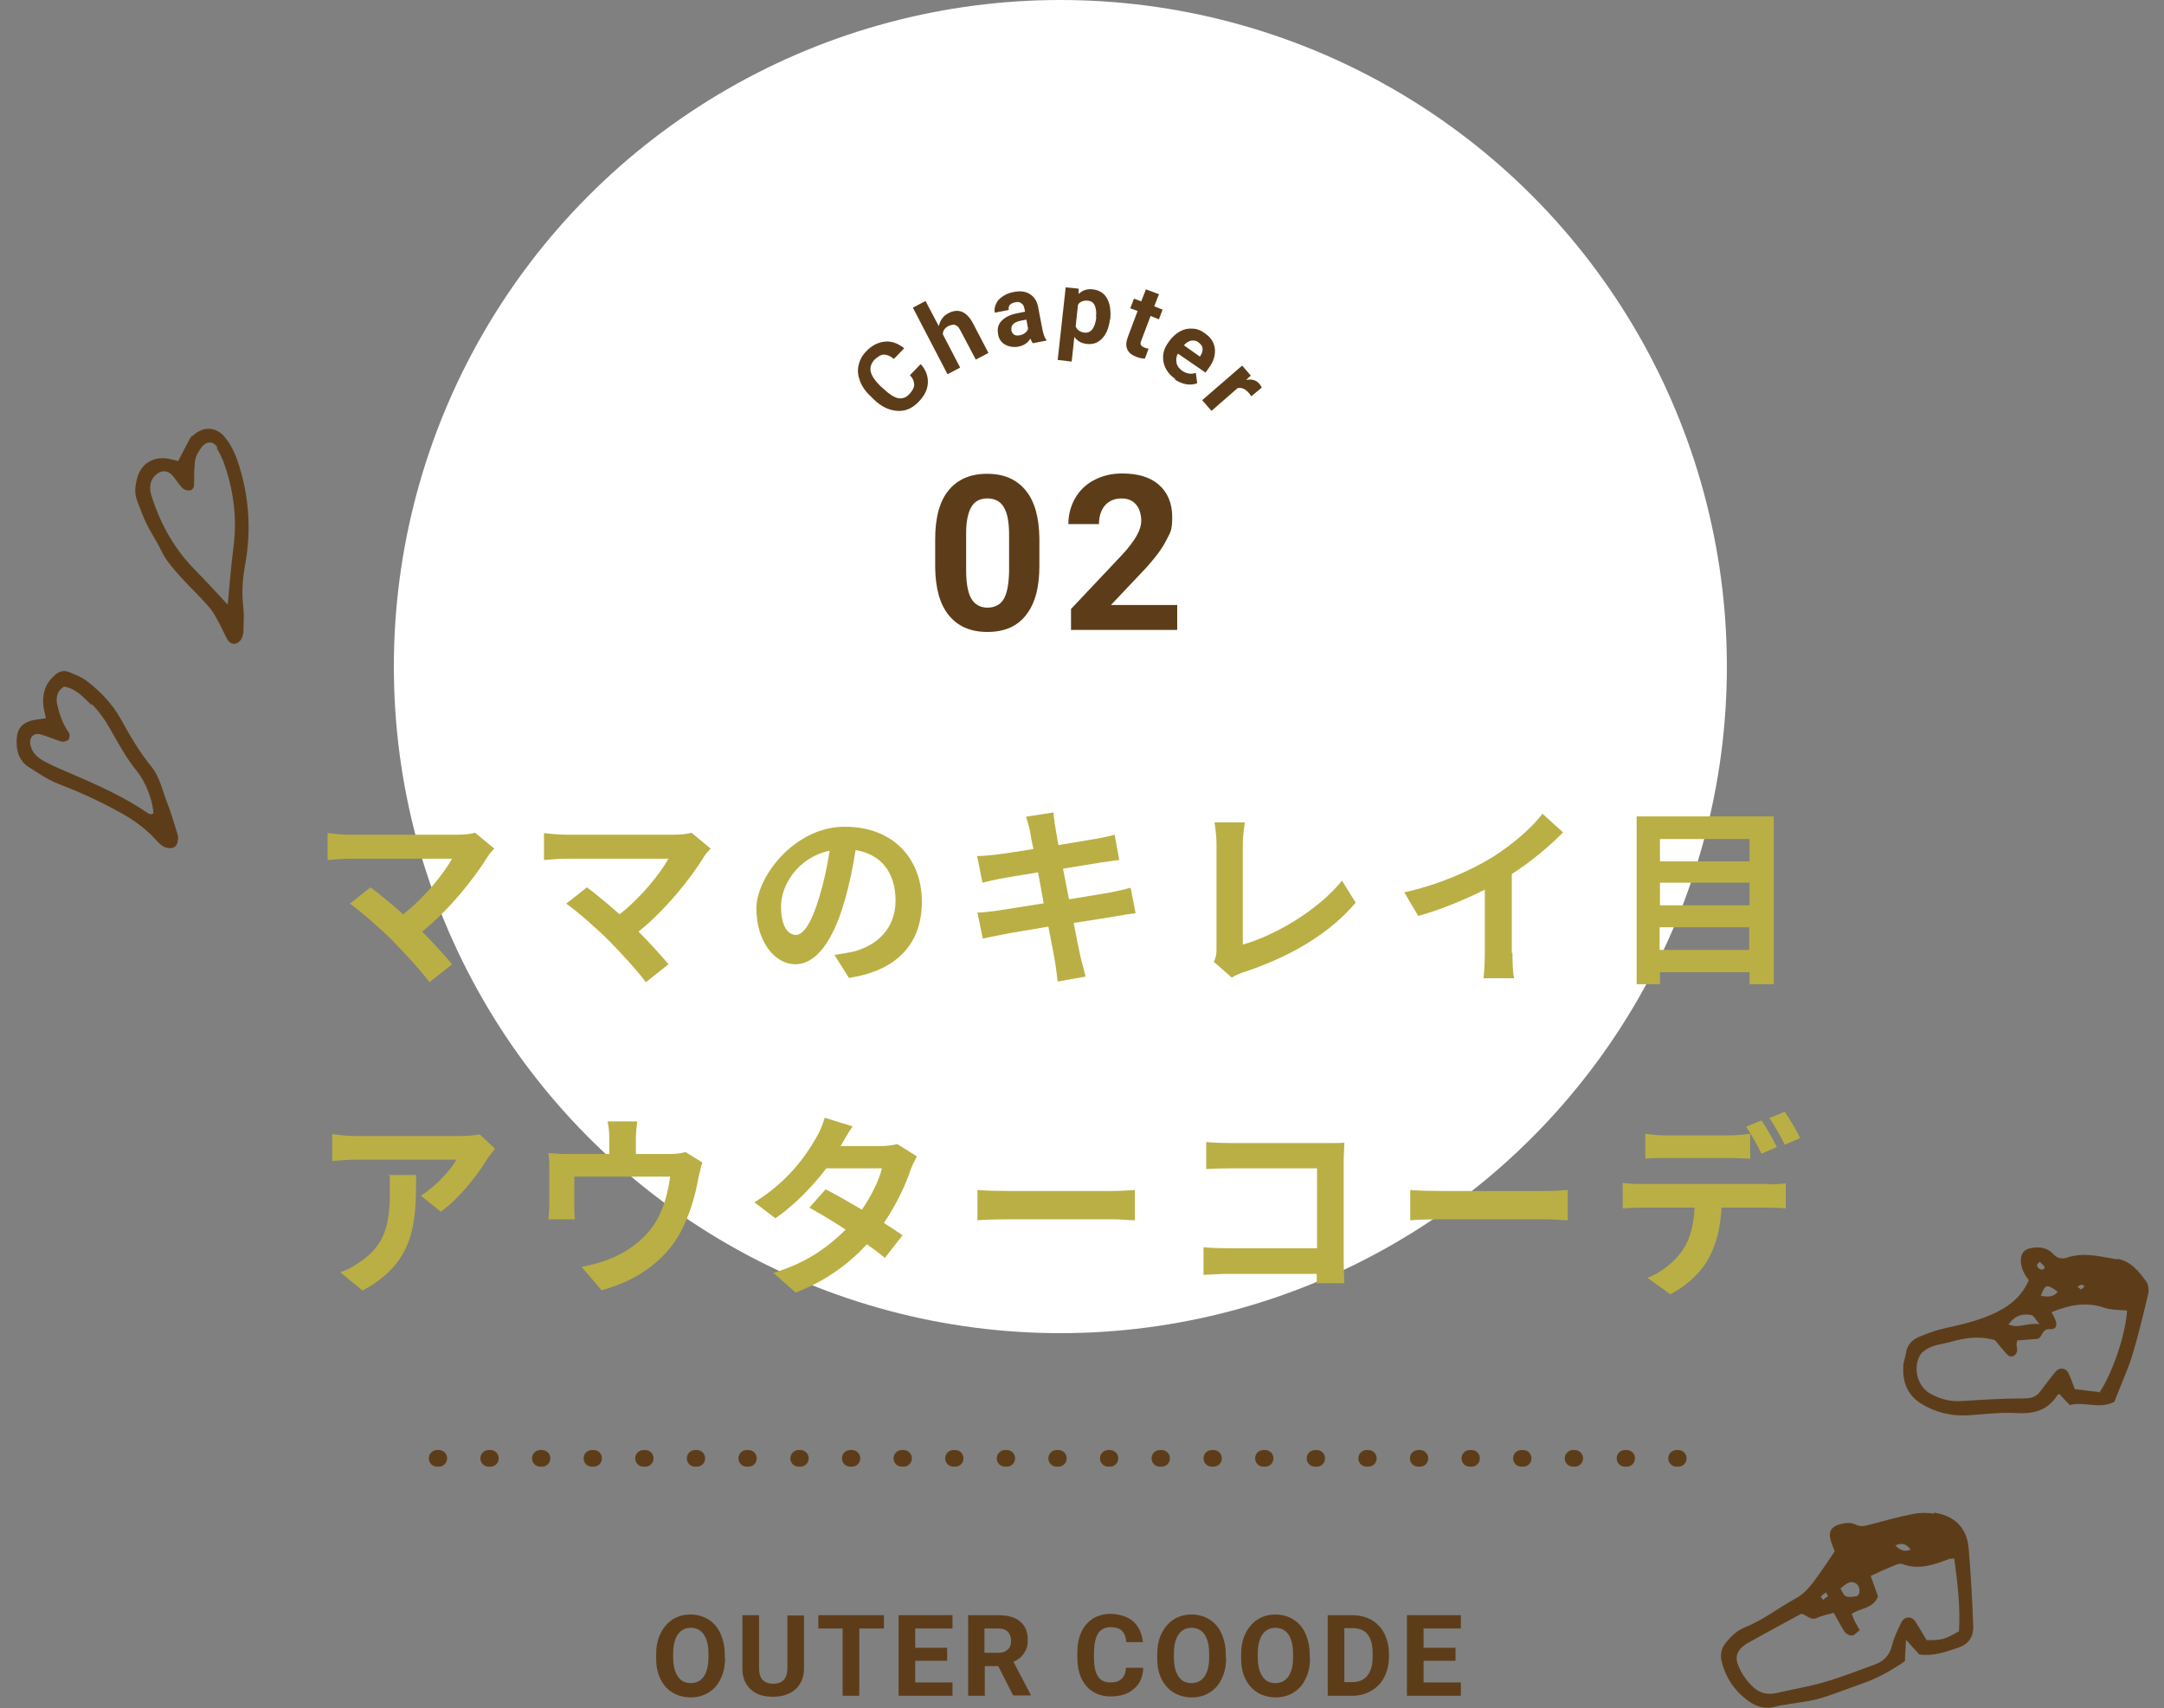
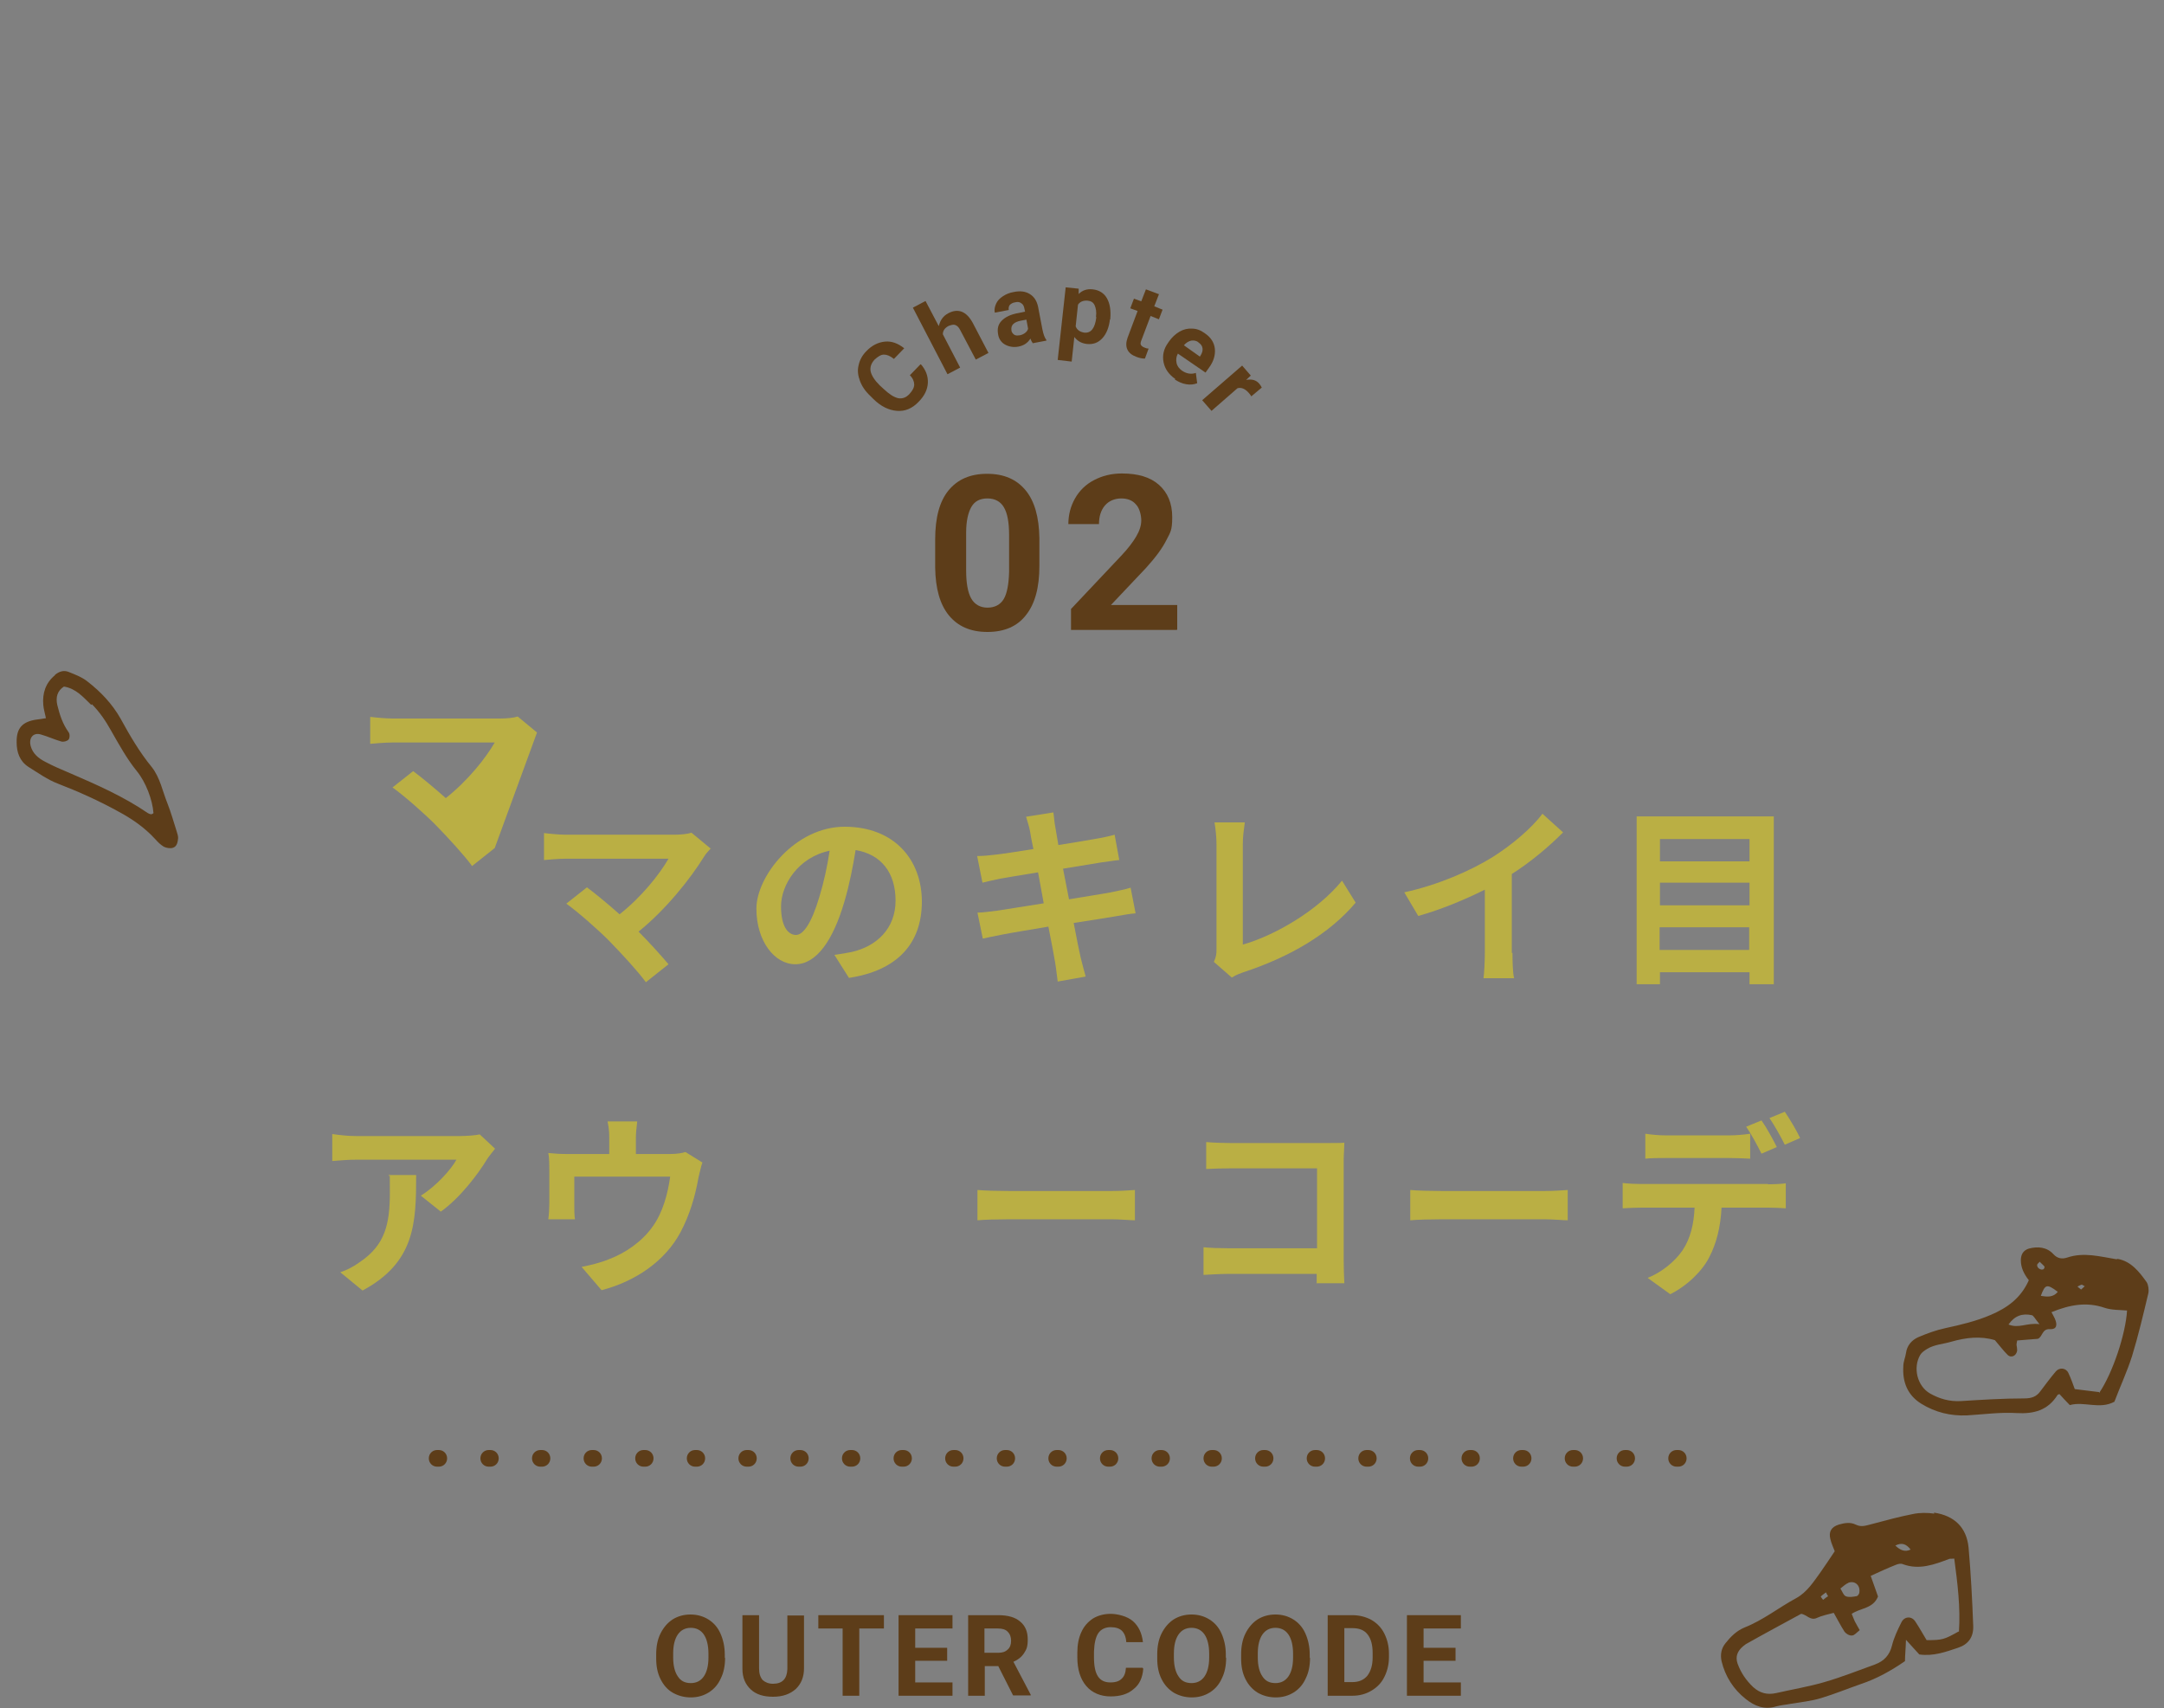
<svg xmlns="http://www.w3.org/2000/svg" version="1.1" viewBox="0 0 650 513">
  <rect x="0" y="0" width="650" height="513" fill="#808080" stroke="none" />
  <defs>
    <style>
      .cls-1 {
        fill: #5d3d19;
      }

      .cls-2 {
        fill: #baaf44;
      }

      .cls-3 {
        fill: #fff;
      }
    </style>
  </defs>
  <g>
    <g id="_レイヤー_1" data-name="レイヤー_1">
      <g>
-         <circle class="cls-3" cx="318.5" cy="200.2" r="200.2" />
        <g>
-           <path class="cls-1" d="M57.8,130.8c-.3.3-.7.7-.9,1.2-1.1,2-2.1,4.1-3.4,6.5-.6-.2-1.3-.4-1.9-.5-4.7-1.3-9.1.7-10.4,5.6-.6,2.3-.9,4.5,0,6.8.9,2.3,1.7,4.7,2.8,6.9,1.3,2.7,3,5.1,4.3,7.8,1.4,3.1,3.6,5.5,5.8,8,2.8,3.1,5.8,5.9,8.5,9,1.1,1.2,1.9,2.6,2.7,4.1,1.1,1.9,1.9,3.8,2.9,5.7,1.1,2,3.2,1.9,4.3,0,.3-.6.5-1.2.6-1.9,0-2.5.3-5,0-7.4-.5-4.3-.3-8.6.5-12.8,2-10.8,1.2-21.5-2.4-31.8-.8-2.3-2-4.6-3.5-6.5-2.7-3.5-6.8-3.6-9.9-.5ZM65.1,134.6c.8,1.3,1.4,2.6,2,4,2.6,7.1,3.8,14.4,3.4,21.9-.2,3.1-.7,6.2-1,9.3-.4,3.8-.7,7.5-1.1,11.8-3.3-3.5-6.4-7-9.6-10.2-6.2-6.2-10.4-13.6-13.1-21.9-.3-.9-.6-1.9-.6-2.9,0-1.7.6-3.2,2.1-4.3,1.5-1.1,3.2-1,4.5.4,1.1,1.2,1.9,2.7,3.1,3.9.5.5,1.5.8,2.2.7.9-.1,1.3-1,1.3-1.9,0-2,0-4,.2-6,0-1.9.9-3.5,2-5,1.5-2,3.6-2,4.8,0Z" />
          <path class="cls-1" d="M16.5,202.8c-2.8,2.3-3.8,5.4-3.5,8.9.1,1.3.5,2.5.8,4-1.1.2-1.9.3-2.7.4-4.4.6-6.2,2.6-6.1,6.9,0,2.9.9,5.6,3.5,7.3,2.9,1.8,5.8,3.9,9,5.1,6.2,2.4,12.2,5.1,18,8.3,4.1,2.2,7.9,4.8,11.1,8.3.8.9,1.6,1.7,2.6,2.3.8.4,2,.6,2.8.3,1.2-.4,1.4-1.8,1.5-2.9,0-.6-.2-1.3-.4-1.9-.9-2.8-1.7-5.7-2.8-8.5-1.5-3.7-2.2-7.7-4.7-10.9-3.7-4.5-6.6-9.5-9.4-14.6-2.5-4.4-5.9-8-9.9-11.1-1.6-1.3-3.7-2.1-5.7-2.9-1.5-.6-2.9-.1-4.1.9ZM27.6,211.5c2.3,2.3,4.2,5.1,5.8,8,2.4,4.2,4.7,8.4,7.7,12.1,2.7,3.3,4.7,8.6,5,12.6-.6.6-1.1.3-1.7,0-7.3-5-15.3-8.5-23.4-12-2.6-1.1-5.2-2.2-7.6-3.5-1.9-1-3.6-2.4-4.2-4.7-.6-2.4.8-4.1,3.1-3.4,2.1.6,4,1.5,6.1,2.1.7.2,1.8-.1,2.2-.6.4-.5.4-1.7,0-2.2-1.8-2.5-2.7-5.3-3.4-8.2-.5-2.3,0-4.2,2-5.5,3.7.6,5.9,3.3,8.2,5.5Z" />
          <path class="cls-1" d="M581,454.6c-2.1-.3-4.3-.3-6.3.1-4.1.8-8.2,1.9-12.3,3-1.7.4-3.2,1.1-5,.2-1.6-.8-3.4-.5-5.1,0-2.2.7-3.1,2.1-2.5,4.4.3,1.3.9,2.5,1.3,3.6-1.4,2.1-2.8,4.2-4.2,6.2-2.1,2.9-4.1,6.1-7.4,7.9-5.2,2.8-9.9,6.6-15.5,8.8-2.4,1-4.1,2.7-5.7,4.7-1.3,1.6-1.6,3.4-1.2,5.4,1.1,4.6,3.6,8.5,7.3,11.4,2.6,2.1,5.6,3.3,9.1,2.2,1.5-.4,3-.5,4.5-.8,3-.5,6.1-.8,9-1.7,4-1.2,7.9-2.8,11.9-4.2,4.8-1.6,9.1-4,13.3-6.9,0-1.7.2-3.4.3-6.4,2,2.2,3.1,3.4,4,4.4,4.3.6,8-.8,11.6-2,3.1-1,4.7-3.2,4.6-6.5-.3-7.9-.7-15.7-1.4-23.6-.6-6.1-4.3-9.6-10.4-10.5ZM573.9,465.4c-1.9.9-3.3,0-4.6-1.2,1.9-1,3.3-.5,4.6,1.2ZM555.1,475.4c2-.8,3.7.7,3.4,2.8,0,.5-.5,1.2-.9,1.2-1.1.2-2.3.4-3.2,0-.7-.3-1-1.4-1.6-2.3.9-.7,1.6-1.4,2.4-1.7ZM548.5,478.3c.1.3.3.6.6,1.1-.5.3-1,.7-1.5,1.1-.2-.3-.7-.9-.7-1,.5-.5,1-.8,1.5-1.2ZM588.3,490c-4.3,2.4-4.8,2.6-9.6,2.6-1.1-1.8-2.2-3.8-3.4-5.6-1.1-1.7-3.3-1.6-4.2.3-1.1,2.2-2.2,4.5-2.8,6.9-.7,2.9-2.4,4.7-5.1,5.7-5,1.8-10,3.8-15.2,5.3-4.8,1.4-9.7,2.2-14.5,3.3-2.7.6-4.9,0-6.9-1.8-2.1-2-3.7-4.3-4.7-7.1-.7-2.1,0-3.7,1.6-5.1.3-.2.6-.5.9-.7,5.5-3.1,11.1-6.1,16.6-9.1,1.7.2,2.8,2.2,4.8,1.2,1.5-.7,3.2-1,5-1.5,1.2,2.1,2.1,3.9,3.2,5.6.5.7,1.5,1.3,2.3,1.2.7,0,1.4-.9,2.3-1.6-.6-1.1-1.1-1.9-1.5-2.7-.3-.6-.5-1.3-.9-2.2,2.6-1.8,6.4-1.5,7.9-5.2-.6-1.8-1.4-3.9-2.2-6.2,2.6-1.2,5-2.3,7.5-3.3.7-.3,1.6-.5,2.2-.2,4.9,1.8,9.4.1,13.9-1.6.3-.1.7,0,1.5-.1,1,7.5,1.9,14.8,1.4,22Z" />
          <path class="cls-1" d="M635.7,378.2c-4.9-.8-9.8-2.2-14.8-.5-1.5.5-2.9.3-4.1-1-2-2.2-4.7-2.4-7.4-1.7-1.6.5-2.4,1.7-2.4,3.5,0,2.2.9,4.1,2.4,6-2.4,5.4-6.5,8.3-11.4,10.4-4.4,1.9-9.1,3-13.7,4-2.8.6-5.5,1.6-8.1,2.7-2,.9-3.4,2.5-3.7,4.8-.2,1.3-.8,2.6-.8,3.9-.3,4.7,1.2,8.7,5.4,11.3,4.2,2.6,8.8,3.7,13.7,3.5,5-.3,10-1,14.9-.7,5.2.3,9.4-.8,12.3-5.4,0-.1.3-.2.6-.3,1,1.1,2,2.2,3.1,3.3,4.4-1.2,8.9,1.4,13.4-1,1.7-4.5,3.8-9,5.3-13.7,1.9-6.2,3.4-12.6,4.9-18.9.2-1,0-2.5-.5-3.3-2.2-3.1-4.7-6.3-8.7-7ZM625.4,385.9c.2,0,.5.3.8.4-.3.3-.7.6-1.1,1-.5-.4-.8-.6-1.1-.9.5-.2.9-.5,1.4-.6ZM618.1,388c-1.4,1.7-3.2,1.5-5.1,1.2,1.3-3.5,1.8-3.7,5.1-1.2ZM612.7,379c.5.5,1,.9,1.4,1.4.1.1-.1.7-.3.8-.8.4-2-.4-1.9-1.3,0-.3.4-.5.8-1ZM610.3,395c.5.1.9,1,2.3,2.7-3.8-.5-6.2,1.4-9.3.1,1.9-2.7,4.2-3.4,7-2.8ZM630.5,418.1c-2.3-.3-4.7-.6-7.3-.9-.6-1.7-1.2-3.3-1.9-4.8-.7-1.6-2.7-1.8-3.8-.5-1.6,1.9-3.1,3.9-4.6,5.9-1.2,1.7-2.7,2.2-4.9,2.2-6.3,0-12.7.4-19,.8-3.4.2-6.5-.7-9.3-2.3-3.8-2.2-5.2-7.7-2.9-11.6.5-.8,1.3-1.3,2.1-1.8,2.2-1.3,4.7-1.4,7.1-2.1,4.5-1.3,8.9-1.8,13.2-.5,1.4,1.6,2.5,3.1,3.8,4.4,1.1,1.1,2.7.3,2.9-1.3,0-.6-.1-1.1-.2-1.7,0-.4.1-.7.2-1.3,2-.2,4.1-.3,6.2-.5,1.5-.6,1.2-3.1,3.7-2.9,1.9.1,2.3-1.2,1.4-3.2-.3-.6-.6-1.2-1-1.9,5.4-2.2,10.5-3.2,16-1.3,2.1.7,4.5.6,6.7.8-.4,7-4.3,18.8-8.4,24.8Z" />
        </g>
        <g>
-           <path class="cls-2" d="M148.6,254.7c-.8.9-1.6,1.7-2,2.4-4.2,6.8-11.6,16.1-19.8,22.7,3.3,3.3,6.7,7.1,9,9.8l-6.8,5.4c-2.4-3.3-7.3-8.6-11.1-12.5-3.4-3.4-9.3-8.6-12.8-11.1l6.2-4.9c2.3,1.7,6.2,4.9,9.8,8.1,6.6-5.2,12-12,14.7-16.7h-30.7c-2.3,0-5.5.3-6.7.4v-8.1c1.5.2,4.7.5,6.7.5h32.2c2.2,0,4.2-.2,5.4-.6l5.8,4.8Z" />
+           <path class="cls-2" d="M148.6,254.7l-6.8,5.4c-2.4-3.3-7.3-8.6-11.1-12.5-3.4-3.4-9.3-8.6-12.8-11.1l6.2-4.9c2.3,1.7,6.2,4.9,9.8,8.1,6.6-5.2,12-12,14.7-16.7h-30.7c-2.3,0-5.5.3-6.7.4v-8.1c1.5.2,4.7.5,6.7.5h32.2c2.2,0,4.2-.2,5.4-.6l5.8,4.8Z" />
          <path class="cls-2" d="M213.6,254.7c-.8.9-1.6,1.7-2,2.4-4.2,6.8-11.6,16.1-19.8,22.7,3.3,3.3,6.7,7.1,9,9.8l-6.8,5.4c-2.4-3.3-7.3-8.6-11.1-12.5-3.4-3.4-9.3-8.6-12.8-11.1l6.2-4.9c2.3,1.7,6.2,4.9,9.8,8.1,6.6-5.2,12-12,14.7-16.7h-30.7c-2.3,0-5.5.3-6.7.4v-8.1c1.5.2,4.7.5,6.7.5h32.2c2.2,0,4.2-.2,5.4-.6l5.8,4.8Z" />
          <path class="cls-2" d="M250.6,286.8c2.2-.3,3.8-.6,5.3-.9,7.4-1.7,13.1-7,13.1-15.4s-4.3-13.9-12-15.2c-.8,4.9-1.8,10.2-3.4,15.6-3.4,11.6-8.4,18.7-14.7,18.7s-11.7-7-11.7-16.7,11.6-24.6,26.5-24.6,23.2,9.9,23.2,22.5-7.4,20.7-21.9,22.9l-4.3-6.8ZM246.1,269.4c1.3-4.2,2.4-9.2,3.1-13.9-9.5,2-14.6,10.3-14.6,16.7s2.3,8.6,4.5,8.6,4.7-3.6,7-11.4Z" />
          <path class="cls-2" d="M341.2,274.3c-1.5.1-3.9.5-6.1.9-2.8.5-7.5,1.2-12.6,2,.9,4.8,1.7,8.6,2.1,10.4.4,1.7,1,3.8,1.5,5.7l-8.4,1.5c-.3-2.2-.5-4.2-.8-5.9-.3-1.7-1-5.7-2-10.6-5.9,1-11.4,1.9-13.9,2.4-2.5.5-4.5.9-5.8,1.2l-1.6-7.8c1.6,0,4.2-.4,6-.6,2.7-.4,8.1-1.3,13.9-2.2l-1.7-9.3c-5.1.8-9.6,1.6-11.4,1.9-2,.4-3.6.8-5.3,1.2l-1.6-8c1.9,0,3.6-.2,5.4-.4,2-.2,6.5-.9,11.5-1.7-.5-2.4-.9-4.4-1-5.3-.3-1.6-.8-3-1.2-4.4l8.2-1.3c.2,1.2.3,3.1.6,4.5.1.8.5,2.7.9,5.3,4.9-.8,9.3-1.5,11.4-1.9,1.9-.3,4.1-.8,5.5-1.2l1.4,7.6c-1.3.1-3.6.5-5.3.7l-11.6,1.9,1.8,9.2c5.2-.9,10-1.6,12.6-2.1,2.3-.5,4.4-.9,5.9-1.4l1.5,7.7Z" />
          <path class="cls-2" d="M364.6,288.9c.7-1.5.8-2.4.8-3.8v-31.5c0-2.2-.3-4.9-.6-6.6h9.1c-.3,2.2-.6,4.3-.6,6.6v30.1c9.5-2.7,22.4-10.1,29.8-19.2l4.1,6.6c-8,9.5-20,16.4-33.7,20.9-.8.3-2.1.7-3.5,1.6l-5.5-4.8Z" />
          <path class="cls-2" d="M454.3,286.2c0,2.6.1,6.2.5,7.6h-9.2c.2-1.4.4-5,.4-7.6v-19c-6,3-13.2,6-20,7.9l-4.2-7.1c10.2-2.2,19.9-6.5,26.4-10.5,5.9-3.7,11.9-8.8,15.1-13.1l6.2,5.6c-4.4,4.4-9.6,8.8-15.4,12.5v23.7Z" />
          <path class="cls-2" d="M532.8,245.2v50.4h-7.3v-3.6h-26.9v3.6h-7v-50.4h41.2ZM498.6,252v6.7h26.9v-6.7h-26.9ZM498.6,265.1v6.8h26.9v-6.8h-26.9ZM525.4,285.3v-6.8h-26.9v6.8h26.9Z" />
          <path class="cls-2" d="M148.7,345c-.6.8-1.7,2.1-2.3,3-2.7,4.5-8.2,11.8-14,15.9l-6-4.8c4.6-2.8,9.2-8,10.7-10.8h-30.2c-2.4,0-4.4.2-7.1.4v-8.1c2.2.3,4.6.6,7.1.6h31.3c1.6,0,4.8-.2,5.9-.5l4.6,4.3ZM125,352.9c0,14.4-.3,26.2-16.1,34.7l-6.7-5.5c1.9-.6,3.9-1.6,6.1-3.2,7.4-5.1,8.8-11.3,8.8-20.8s-.1-3.4-.4-5.2h8.4Z" />
          <path class="cls-2" d="M211,349.1c-.5,1.3-.9,3.5-1.2,4.6-1,5.6-2.6,11.1-5.4,16.4-4.6,8.6-13.4,14.7-23.7,17.4l-6-7c2.6-.5,5.8-1.3,8.2-2.3,4.8-1.8,9.9-5.2,13.2-9.9,3-4.2,4.5-9.8,5.2-14.9h-28.8v8.5c0,1.3,0,3.1.2,4.3h-8c.2-1.5.3-3.3.3-4.9v-10c0-1.3,0-3.6-.3-5,2,.2,3.7.3,5.9.3h12.4v-4.5c0-1.6,0-2.8-.5-5.3h8.9c-.3,2.5-.4,3.7-.4,5.3v4.5h10.1c2.4,0,3.8-.3,4.8-.6l5,3.1Z" />
-           <path class="cls-2" d="M275.4,347.3c-.6,1.1-1.4,2.7-1.9,4.1-1.5,4.5-4.2,10.3-8,15.9,2.1,1.3,4.1,2.7,5.6,3.7l-5.3,6.8c-1.4-1.2-3.3-2.6-5.4-4.1-5.2,5.6-12,10.9-21.4,14.5l-6.7-5.9c10.3-3.1,16.8-8.1,21.7-13-3.9-2.6-7.9-4.9-10.9-6.6l4.9-5.5c3.1,1.6,7,3.8,10.9,6.1,2.8-4.1,5.2-8.9,6-12.4h-16.7c-4.1,5.4-9.5,11-15.3,15l-6.3-4.8c10.2-6.3,15.6-14.2,18.5-19.3.9-1.4,2.1-4.1,2.6-6.1l8.4,2.6c-1.4,2-2.9,4.7-3.6,5.9h0c0,0,11.9,0,11.9,0,1.8,0,3.8-.2,5.1-.6l5.9,3.7Z" />
          <path class="cls-2" d="M293.6,357.4c2.1.2,6.3.3,9.3.3h31.2c2.7,0,5.3-.2,6.8-.3v9.1c-1.4,0-4.4-.3-6.8-.3h-31.2c-3.3,0-7.2.1-9.3.3v-9.1Z" />
          <path class="cls-2" d="M395.5,385.6c0-.9,0-1.9,0-3h-26.5c-2.3,0-5.6.2-7.5.3v-8.3c2,.2,4.6.3,7.3.3h26.8v-24h-26.1c-2.4,0-5.6.1-7.2.2v-8.1c2.1.2,5.2.3,7.2.3h29.2c1.7,0,4.1,0,5.1-.1,0,1.3-.2,3.7-.2,5.3v30.1c0,2,.1,5.1.2,6.8h-8.4Z" />
          <path class="cls-2" d="M423.6,357.4c2.1.2,6.3.3,9.3.3h31.2c2.7,0,5.3-.2,6.8-.3v9.1c-1.4,0-4.4-.3-6.8-.3h-31.2c-3.3,0-7.2.1-9.3.3v-9.1Z" />
          <path class="cls-2" d="M531.1,355.7c1.2,0,3.8-.1,5.3-.3v7.5c-1.5-.1-3.7-.2-5.3-.2h-14c-.3,6-1.6,10.9-3.7,14.9-2,4-6.5,8.5-11.7,11.1l-6.8-4.9c4.1-1.6,8.2-4.9,10.5-8.3,2.4-3.6,3.4-8,3.6-12.8h-16c-1.7,0-3.9.1-5.6.2v-7.6c1.7.2,3.8.3,5.6.3h38ZM500.4,347.8c-2,0-4.5,0-6.2.2v-7.5c1.9.3,4.2.5,6.2.5h19c2,0,4.3-.2,6.3-.5v7.5c-2-.1-4.2-.2-6.3-.2h-19ZM529.1,346.5c-1.2-2.4-3-5.8-4.6-8.1l4.6-1.9c1.5,2.1,3.5,5.8,4.6,8l-4.6,2ZM536.1,343.8c-1.2-2.4-3.1-5.8-4.6-8l4.6-1.9c1.5,2.2,3.7,5.9,4.6,7.9l-4.6,2Z" />
        </g>
        <g>
          <path class="cls-1" d="M217.8,497.8c0,2.4-.4,4.5-1.3,6.3-.8,1.8-2,3.2-3.6,4.2-1.6,1-3.4,1.5-5.4,1.5s-3.8-.5-5.4-1.4-2.8-2.3-3.7-4.1c-.9-1.8-1.3-3.8-1.3-6.2v-1.2c0-2.4.4-4.5,1.3-6.3.9-1.8,2.1-3.2,3.6-4.2,1.6-1,3.4-1.5,5.4-1.5s3.8.5,5.4,1.5c1.6,1,2.8,2.4,3.6,4.2s1.3,3.9,1.3,6.3v1.1ZM212.8,496.7c0-2.5-.5-4.5-1.4-5.8-.9-1.3-2.2-2-3.9-2s-3,.7-3.9,2c-.9,1.3-1.4,3.2-1.4,5.7v1.2c0,2.5.5,4.4,1.4,5.7.9,1.4,2.2,2,3.9,2s3-.7,3.9-2,1.4-3.2,1.4-5.7v-1.2Z" />
          <path class="cls-1" d="M241.5,485.1v15.9c0,2.6-.8,4.7-2.5,6.3-1.7,1.5-3.9,2.3-6.8,2.3s-5.1-.7-6.7-2.2-2.5-3.5-2.5-6.2v-16.1h5v16c0,1.6.4,2.7,1.1,3.5.8.7,1.8,1.1,3.1,1.1,2.8,0,4.2-1.5,4.3-4.4v-16.1h5Z" />
          <path class="cls-1" d="M265.5,489.1h-7.4v20.2h-5v-20.2h-7.3v-4h19.7v4Z" />
          <path class="cls-1" d="M284.5,498.8h-9.6v6.5h11.2v4h-16.2v-24.2h16.2v4h-11.2v5.8h9.6v3.9Z" />
          <path class="cls-1" d="M299.8,500.4h-4v8.9h-5v-24.2h9c2.9,0,5.1.6,6.6,1.9,1.6,1.3,2.3,3.1,2.3,5.4s-.4,3-1.1,4.1c-.7,1.1-1.8,2-3.2,2.6l5.2,9.9v.2h-5.3l-4.5-8.9ZM295.8,496.4h4c1.3,0,2.2-.3,2.9-1,.7-.6,1-1.5,1-2.6s-.3-2-1-2.7c-.6-.7-1.6-1-3-1h-4v7.3Z" />
          <path class="cls-1" d="M343.4,501.2c-.2,2.6-1.1,4.7-2.9,6.1-1.7,1.5-4,2.2-6.9,2.2s-5.5-1-7.3-3.1c-1.8-2.1-2.7-5-2.7-8.6v-1.5c0-2.3.4-4.4,1.2-6.1.8-1.8,2-3.1,3.5-4.1,1.5-.9,3.3-1.4,5.3-1.4s5,.7,6.7,2.2c1.7,1.5,2.7,3.6,3,6.3h-5c-.1-1.6-.6-2.7-1.3-3.4-.7-.7-1.9-1.1-3.4-1.1s-2.9.6-3.7,1.8c-.8,1.2-1.2,3-1.3,5.5v1.8c0,2.6.4,4.5,1.2,5.7.8,1.2,2,1.8,3.7,1.8s2.7-.4,3.4-1.1c.8-.7,1.2-1.8,1.3-3.3h5Z" />
          <path class="cls-1" d="M368.3,497.8c0,2.4-.4,4.5-1.3,6.3-.8,1.8-2,3.2-3.6,4.2-1.6,1-3.4,1.5-5.4,1.5s-3.8-.5-5.4-1.4c-1.6-1-2.8-2.3-3.7-4.1-.9-1.8-1.3-3.8-1.3-6.2v-1.2c0-2.4.4-4.5,1.3-6.3.9-1.8,2.1-3.2,3.6-4.2,1.6-1,3.4-1.5,5.4-1.5s3.8.5,5.4,1.5c1.6,1,2.8,2.4,3.6,4.2s1.3,3.9,1.3,6.3v1.1ZM363.2,496.7c0-2.5-.5-4.5-1.4-5.8-.9-1.3-2.2-2-3.9-2s-3,.7-3.9,2c-.9,1.3-1.4,3.2-1.4,5.7v1.2c0,2.5.5,4.4,1.4,5.7.9,1.4,2.2,2,3.9,2s3-.7,3.9-2,1.4-3.2,1.4-5.7v-1.2Z" />
          <path class="cls-1" d="M393.5,497.8c0,2.4-.4,4.5-1.3,6.3-.8,1.8-2,3.2-3.6,4.2-1.6,1-3.4,1.5-5.4,1.5s-3.8-.5-5.4-1.4c-1.6-1-2.8-2.3-3.7-4.1-.9-1.8-1.3-3.8-1.3-6.2v-1.2c0-2.4.4-4.5,1.3-6.3.9-1.8,2.1-3.2,3.6-4.2,1.6-1,3.4-1.5,5.4-1.5s3.8.5,5.4,1.5c1.6,1,2.8,2.4,3.6,4.2s1.3,3.9,1.3,6.3v1.1ZM388.4,496.7c0-2.5-.5-4.5-1.4-5.8-.9-1.3-2.2-2-3.9-2s-3,.7-3.9,2c-.9,1.3-1.4,3.2-1.4,5.7v1.2c0,2.5.5,4.4,1.4,5.7.9,1.4,2.2,2,3.9,2s3-.7,3.9-2,1.4-3.2,1.4-5.7v-1.2Z" />
          <path class="cls-1" d="M398.8,509.3v-24.2h7.4c2.1,0,4,.5,5.7,1.4,1.7,1,3,2.3,3.9,4.1.9,1.8,1.4,3.8,1.4,6v1.1c0,2.2-.5,4.2-1.4,6-.9,1.8-2.2,3.1-3.9,4.1-1.7,1-3.6,1.5-5.7,1.5h-7.5ZM403.8,489.1v16.1h2.4c1.9,0,3.4-.6,4.5-1.9,1-1.3,1.6-3.1,1.6-5.5v-1.3c0-2.5-.5-4.3-1.5-5.6-1-1.3-2.5-1.9-4.5-1.9h-2.5Z" />
          <path class="cls-1" d="M437.2,498.8h-9.6v6.5h11.2v4h-16.2v-24.2h16.2v4h-11.2v5.8h9.6v3.9Z" />
        </g>
        <path class="cls-1" d="M504.1,440.5h-.5c-1.4,0-2.5-1.1-2.5-2.5s1.1-2.5,2.5-2.5h.5c1.4,0,2.5,1.1,2.5,2.5s-1.1,2.5-2.5,2.5ZM488.6,440.5h-.5c-1.4,0-2.5-1.1-2.5-2.5s1.1-2.5,2.5-2.5h.5c1.4,0,2.5,1.1,2.5,2.5s-1.1,2.5-2.5,2.5ZM473,440.5h-.5c-1.4,0-2.5-1.1-2.5-2.5s1.1-2.5,2.5-2.5h.5c1.4,0,2.5,1.1,2.5,2.5s-1.1,2.5-2.5,2.5ZM457.5,440.5h-.5c-1.4,0-2.5-1.1-2.5-2.5s1.1-2.5,2.5-2.5h.5c1.4,0,2.5,1.1,2.5,2.5s-1.1,2.5-2.5,2.5ZM442,440.5h-.5c-1.4,0-2.5-1.1-2.5-2.5s1.1-2.5,2.5-2.5h.5c1.4,0,2.5,1.1,2.5,2.5s-1.1,2.5-2.5,2.5ZM426.5,440.5h-.5c-1.4,0-2.5-1.1-2.5-2.5s1.1-2.5,2.5-2.5h.5c1.4,0,2.5,1.1,2.5,2.5s-1.1,2.5-2.5,2.5ZM411,440.5h-.5c-1.4,0-2.5-1.1-2.5-2.5s1.1-2.5,2.5-2.5h.5c1.4,0,2.5,1.1,2.5,2.5s-1.1,2.5-2.5,2.5ZM395.5,440.5h-.5c-1.4,0-2.5-1.1-2.5-2.5s1.1-2.5,2.5-2.5h.5c1.4,0,2.5,1.1,2.5,2.5s-1.1,2.5-2.5,2.5ZM380,440.5h-.5c-1.4,0-2.5-1.1-2.5-2.5s1.1-2.5,2.5-2.5h.5c1.4,0,2.5,1.1,2.5,2.5s-1.1,2.5-2.5,2.5ZM364.5,440.5h-.5c-1.4,0-2.5-1.1-2.5-2.5s1.1-2.5,2.5-2.5h.5c1.4,0,2.5,1.1,2.5,2.5s-1.1,2.5-2.5,2.5ZM348.9,440.5h-.5c-1.4,0-2.5-1.1-2.5-2.5s1.1-2.5,2.5-2.5h.5c1.4,0,2.5,1.1,2.5,2.5s-1.1,2.5-2.5,2.5ZM333.4,440.5h-.5c-1.4,0-2.5-1.1-2.5-2.5s1.1-2.5,2.5-2.5h.5c1.4,0,2.5,1.1,2.5,2.5s-1.1,2.5-2.5,2.5ZM317.9,440.5h-.5c-1.4,0-2.5-1.1-2.5-2.5s1.1-2.5,2.5-2.5h.5c1.4,0,2.5,1.1,2.5,2.5s-1.1,2.5-2.5,2.5ZM302.4,440.5h-.5c-1.4,0-2.5-1.1-2.5-2.5s1.1-2.5,2.5-2.5h.5c1.4,0,2.5,1.1,2.5,2.5s-1.1,2.5-2.5,2.5ZM286.9,440.5h-.5c-1.4,0-2.5-1.1-2.5-2.5s1.1-2.5,2.5-2.5h.5c1.4,0,2.5,1.1,2.5,2.5s-1.1,2.5-2.5,2.5ZM271.4,440.5h-.5c-1.4,0-2.5-1.1-2.5-2.5s1.1-2.5,2.5-2.5h.5c1.4,0,2.5,1.1,2.5,2.5s-1.1,2.5-2.5,2.5ZM255.9,440.5h-.5c-1.4,0-2.5-1.1-2.5-2.5s1.1-2.5,2.5-2.5h.5c1.4,0,2.5,1.1,2.5,2.5s-1.1,2.5-2.5,2.5ZM240.4,440.5h-.5c-1.4,0-2.5-1.1-2.5-2.5s1.1-2.5,2.5-2.5h.5c1.4,0,2.5,1.1,2.5,2.5s-1.1,2.5-2.5,2.5ZM224.8,440.5h-.5c-1.4,0-2.5-1.1-2.5-2.5s1.1-2.5,2.5-2.5h.5c1.4,0,2.5,1.1,2.5,2.5s-1.1,2.5-2.5,2.5ZM209.3,440.5h-.5c-1.4,0-2.5-1.1-2.5-2.5s1.1-2.5,2.5-2.5h.5c1.4,0,2.5,1.1,2.5,2.5s-1.1,2.5-2.5,2.5ZM193.8,440.5h-.5c-1.4,0-2.5-1.1-2.5-2.5s1.1-2.5,2.5-2.5h.5c1.4,0,2.5,1.1,2.5,2.5s-1.1,2.5-2.5,2.5ZM178.3,440.5h-.5c-1.4,0-2.5-1.1-2.5-2.5s1.1-2.5,2.5-2.5h.5c1.4,0,2.5,1.1,2.5,2.5s-1.1,2.5-2.5,2.5ZM162.8,440.5h-.5c-1.4,0-2.5-1.1-2.5-2.5s1.1-2.5,2.5-2.5h.5c1.4,0,2.5,1.1,2.5,2.5s-1.1,2.5-2.5,2.5ZM147.3,440.5h-.5c-1.4,0-2.5-1.1-2.5-2.5s1.1-2.5,2.5-2.5h.5c1.4,0,2.5,1.1,2.5,2.5s-1.1,2.5-2.5,2.5ZM131.8,440.5h-.5c-1.4,0-2.5-1.1-2.5-2.5s1.1-2.5,2.5-2.5h.5c1.4,0,2.5,1.1,2.5,2.5s-1.1,2.5-2.5,2.5Z" />
        <g>
          <path class="cls-1" d="M276.6,109.4c1.5,1.7,2.2,3.6,2.1,5.6-.1,2-1,3.9-2.8,5.7-1.9,2-4.1,2.9-6.5,2.7-2.4-.2-4.8-1.3-7.1-3.6l-.9-.9c-1.5-1.4-2.5-2.9-3.1-4.5s-.8-3.2-.4-4.7c.3-1.5,1.1-3,2.3-4.2,1.7-1.8,3.6-2.7,5.6-2.9,2-.2,3.9.5,5.8,2l-3.1,3.2c-1.1-.9-2.1-1.3-3-1.3-.9,0-1.8.6-2.8,1.5-1,1.1-1.4,2.2-1.2,3.5.3,1.3,1.2,2.7,2.7,4.2l1.2,1.1c1.7,1.6,3.1,2.5,4.4,2.8,1.3.2,2.4-.2,3.4-1.3.9-1,1.4-1.9,1.4-2.8,0-.9-.4-1.9-1.3-2.8l3.1-3.2Z" />
          <path class="cls-1" d="M282,97.9c.4-1.7,1.3-3,2.8-3.8,3-1.6,5.5-.6,7.4,2.9l4.7,9-3.8,2-4.7-8.9c-.4-.8-.9-1.3-1.5-1.5-.5-.2-1.2,0-2,.3-1.1.6-1.7,1.4-1.7,2.5l5.2,10-3.8,2-10.4-20,3.8-2,3.9,7.4Z" />
          <path class="cls-1" d="M310.2,103c-.3-.3-.5-.8-.7-1.3-.8,1.3-2,2.1-3.6,2.4-1.5.3-2.9,0-4-.6s-1.9-1.7-2.1-3.1c-.3-1.7,0-3,1.1-4.1s2.7-1.9,5.1-2.3l1.9-.4-.2-.9c-.1-.7-.4-1.3-.9-1.6-.5-.4-1.1-.5-1.9-.3-.7.1-1.2.4-1.6.8-.3.4-.4.9-.3,1.5l-4.2.8c-.2-.9,0-1.8.4-2.7.4-.9,1.1-1.6,2-2.2.9-.6,2-1.1,3.3-1.3,1.9-.4,3.5-.2,4.8.6,1.3.8,2.1,2,2.5,3.8l1.3,6.8c.3,1.5.7,2.6,1.2,3.2v.2s-4.2.8-4.2.8ZM306.3,100.7c.6-.1,1.2-.4,1.6-.7.5-.4.8-.8.9-1.3l-.5-2.7-1.6.3c-2.1.4-3.1,1.3-2.9,2.8v.2c.1.5.4.9.8,1.2.4.3,1,.3,1.6.2Z" />
          <path class="cls-1" d="M333.4,95.9c-.3,2.4-1,4.3-2.3,5.7s-2.8,1.9-4.7,1.7c-1.6-.2-2.8-.9-3.7-2.1l-.8,7.4-4.2-.5,2.4-21.8,3.9.4v1.6c1.1-1.1,2.5-1.6,4.2-1.4,1.9.2,3.4,1.1,4.3,2.7s1.2,3.6,1,6.1v.2ZM329.2,95.2c.2-1.5,0-2.6-.4-3.5s-1.1-1.3-2.1-1.4c-1.3-.1-2.3.3-2.9,1.2l-.7,6.5c.4,1.1,1.3,1.7,2.6,1.9,2,.2,3.2-1.3,3.6-4.6Z" />
          <path class="cls-1" d="M348.1,88.4l-1.4,3.6,2.5,1-1.1,2.9-2.5-1-2.8,7.4c-.2.5-.3,1-.1,1.3s.5.6,1.1.8c.4.2.8.3,1.2.3l-1.1,3c-.9,0-1.7-.2-2.5-.5-2.8-1-3.7-3-2.7-5.8l3-8-2.2-.8,1.1-2.9,2.2.8,1.4-3.6,4,1.5Z" />
          <path class="cls-1" d="M353,113.8c-1.9-1.3-3.1-3-3.5-5-.4-2,0-4,1.4-5.9l.2-.3c.9-1.3,2-2.3,3.2-3,1.2-.7,2.5-1,3.8-.9,1.3,0,2.6.5,3.8,1.4,1.8,1.2,2.8,2.8,3,4.6.2,1.8-.3,3.8-1.8,5.8l-1,1.4-8.3-5.7c-.5.9-.6,1.8-.4,2.8s.8,1.7,1.6,2.3c1.3.9,2.7,1.2,4.2.7l.4,3.1c-1,.4-2.1.5-3.3.3-1.2-.2-2.3-.7-3.4-1.4ZM360,102.8c-.7-.5-1.4-.6-2.2-.5-.8.2-1.5.6-2.2,1.4l4.8,3.4.2-.3c.5-.8.7-1.5.6-2.2-.1-.7-.5-1.3-1.3-1.8Z" />
          <path class="cls-1" d="M375.9,119.1c-.3-.5-.6-.9-.9-1.2-1.1-1.2-2.2-1.6-3.3-1.3l-7.8,6.8-2.8-3.2,12-10.4,2.6,3-1.4,1.3c1.7-.3,3,0,4,1.2.3.4.5.7.7,1.1l-3.1,2.6Z" />
        </g>
        <g>
          <path class="cls-1" d="M312.2,170c0,6.4-1.3,11.3-4,14.7-2.6,3.4-6.5,5.1-11.6,5.1s-8.9-1.7-11.6-5-4-8.1-4.1-14.3v-8.5c0-6.5,1.3-11.4,4-14.7s6.5-5,11.6-5,8.9,1.7,11.6,5c2.7,3.3,4,8.1,4.1,14.3v8.5ZM303.1,160.7c0-3.8-.5-6.6-1.6-8.4-1-1.7-2.7-2.6-4.9-2.6s-3.8.8-4.8,2.5c-1,1.7-1.6,4.3-1.6,7.8v11.3c0,3.8.5,6.6,1.5,8.4s2.7,2.8,4.9,2.8,3.9-.9,4.9-2.6,1.5-4.5,1.6-8.1v-11Z" />
          <path class="cls-1" d="M353.4,189.2h-31.7v-6.3l15-15.9c2.1-2.2,3.6-4.2,4.6-5.9s1.5-3.3,1.5-4.8-.5-3.7-1.6-4.8c-1-1.2-2.5-1.8-4.4-1.8s-3.7.7-4.9,2.1-1.8,3.3-1.8,5.6h-9.2c0-2.8.7-5.4,2-7.7s3.2-4.2,5.7-5.5c2.5-1.3,5.2-2,8.4-2,4.8,0,8.5,1.1,11.1,3.4s4,5.5,4,9.7-.6,4.6-1.8,7-3.2,5.1-6.1,8.3l-10.5,11.1h19.9v7.4Z" />
        </g>
      </g>
    </g>
  </g>
</svg>